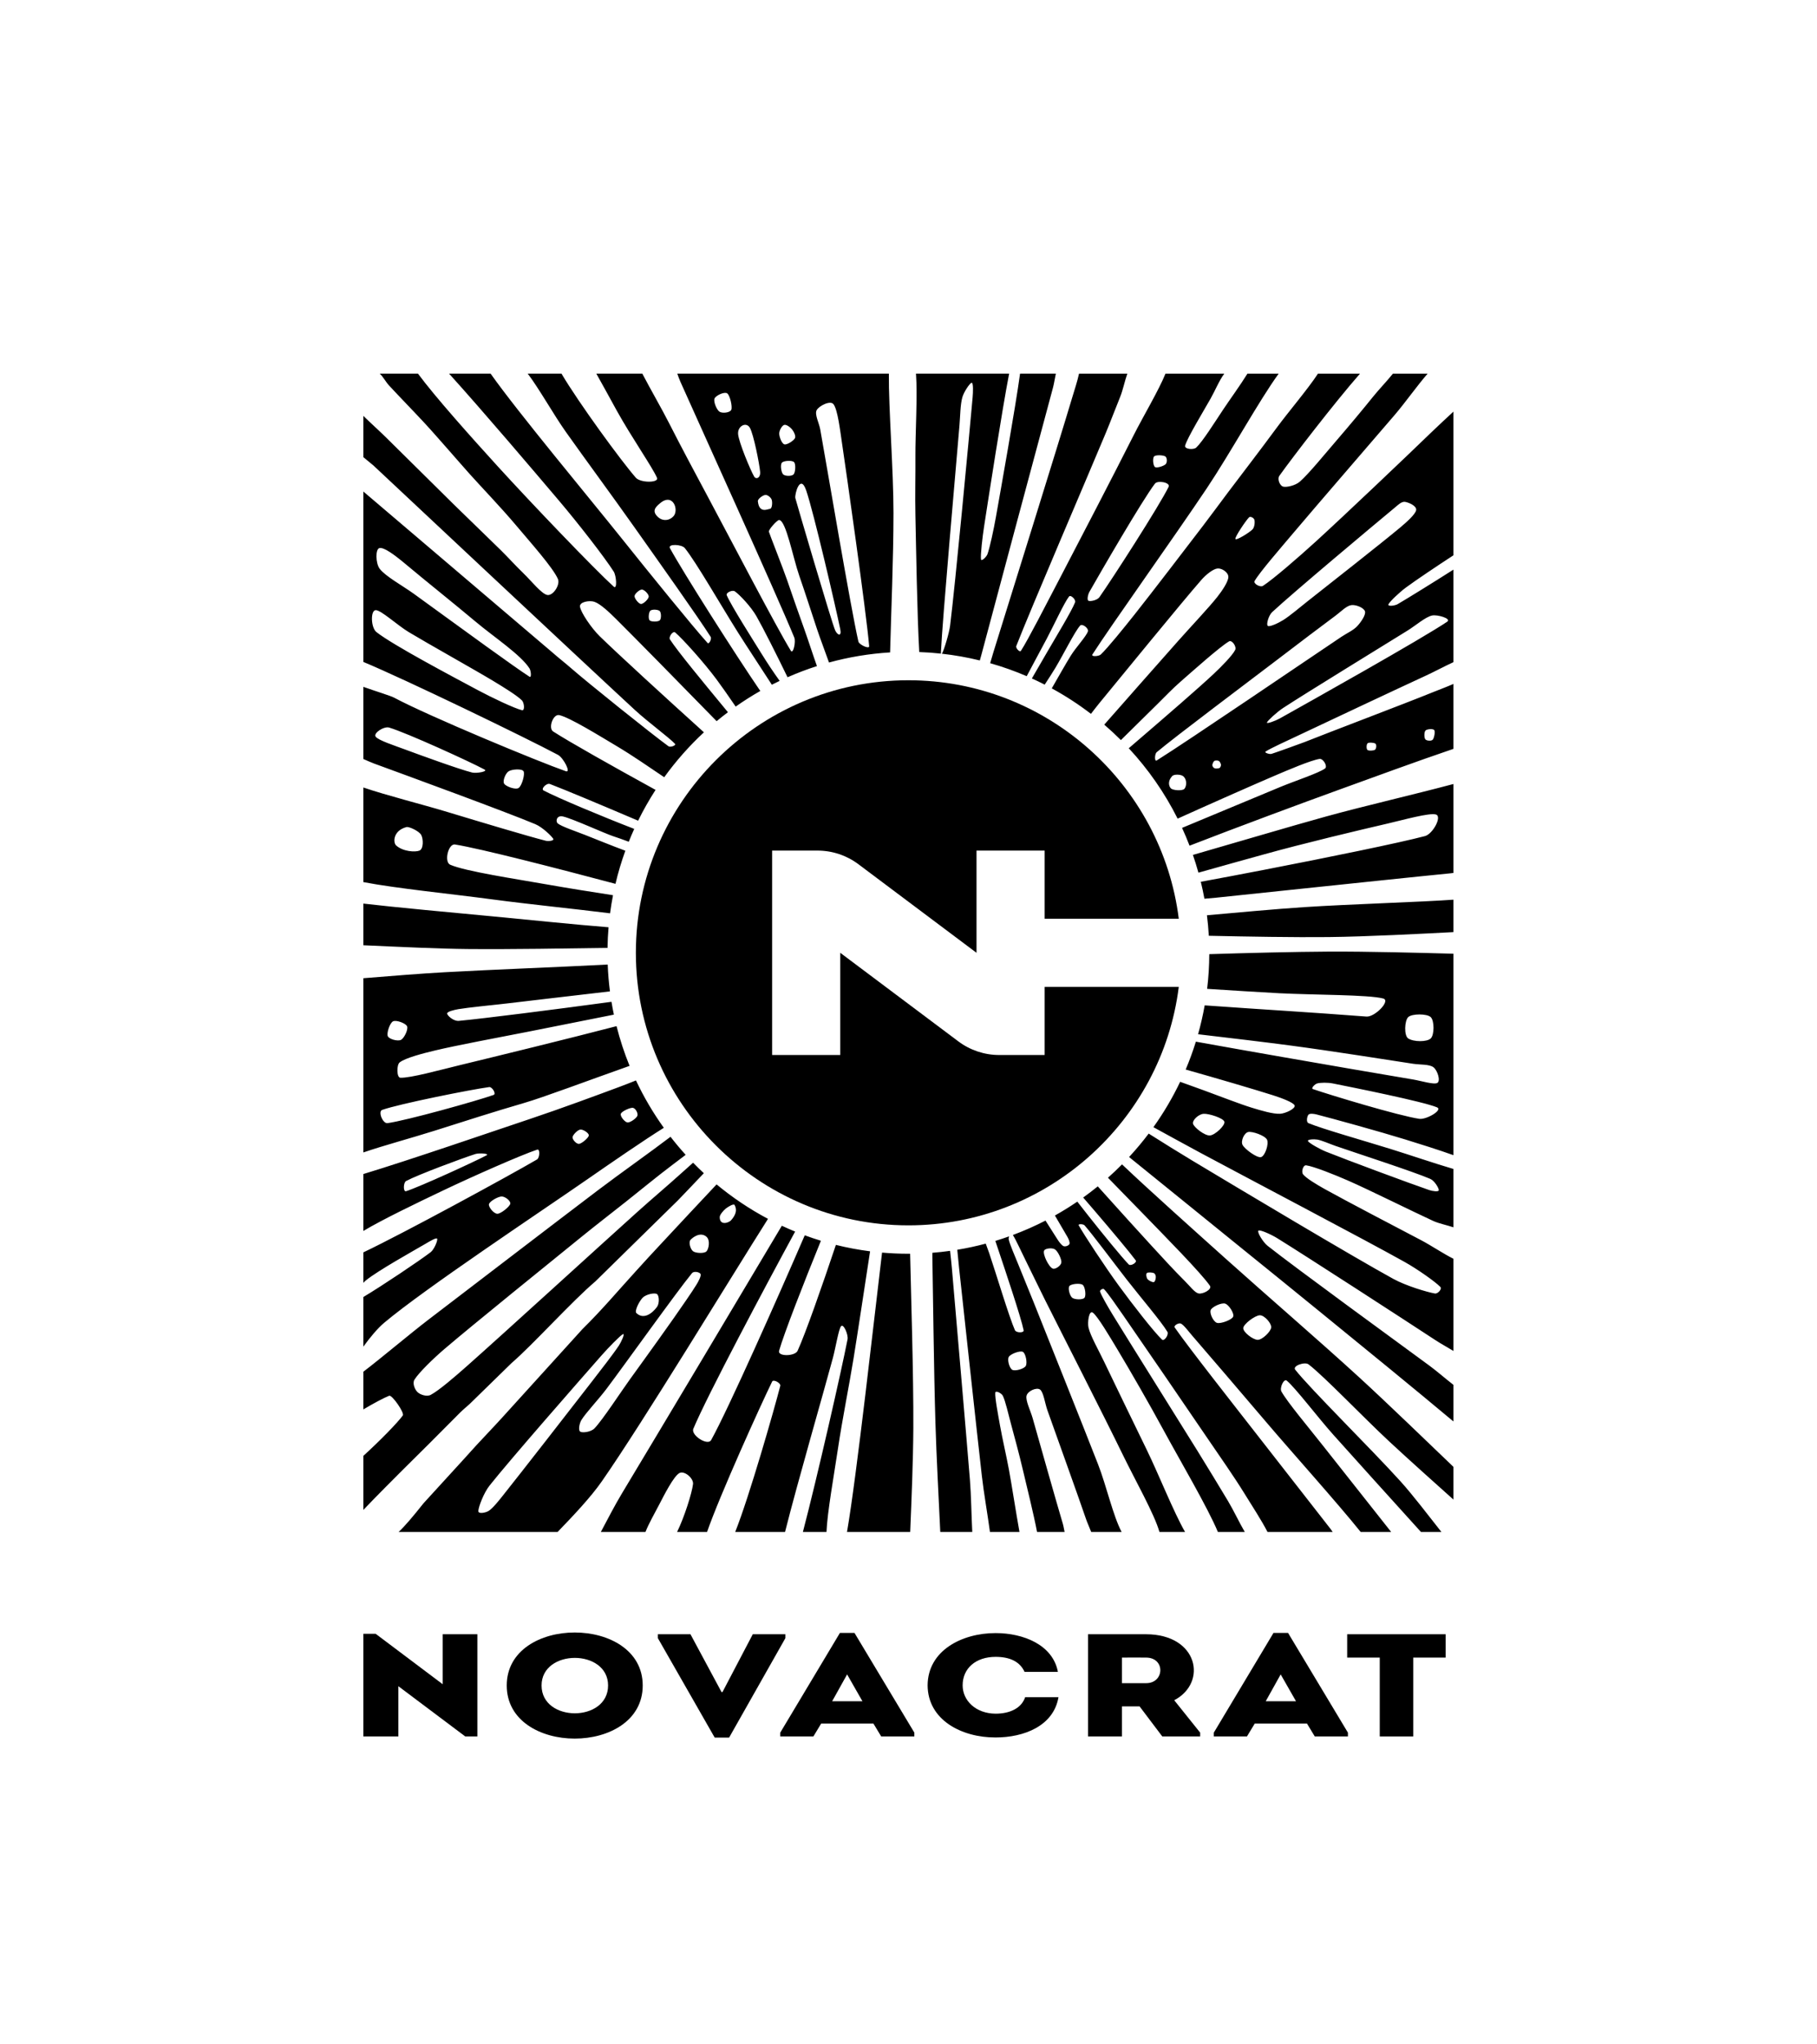
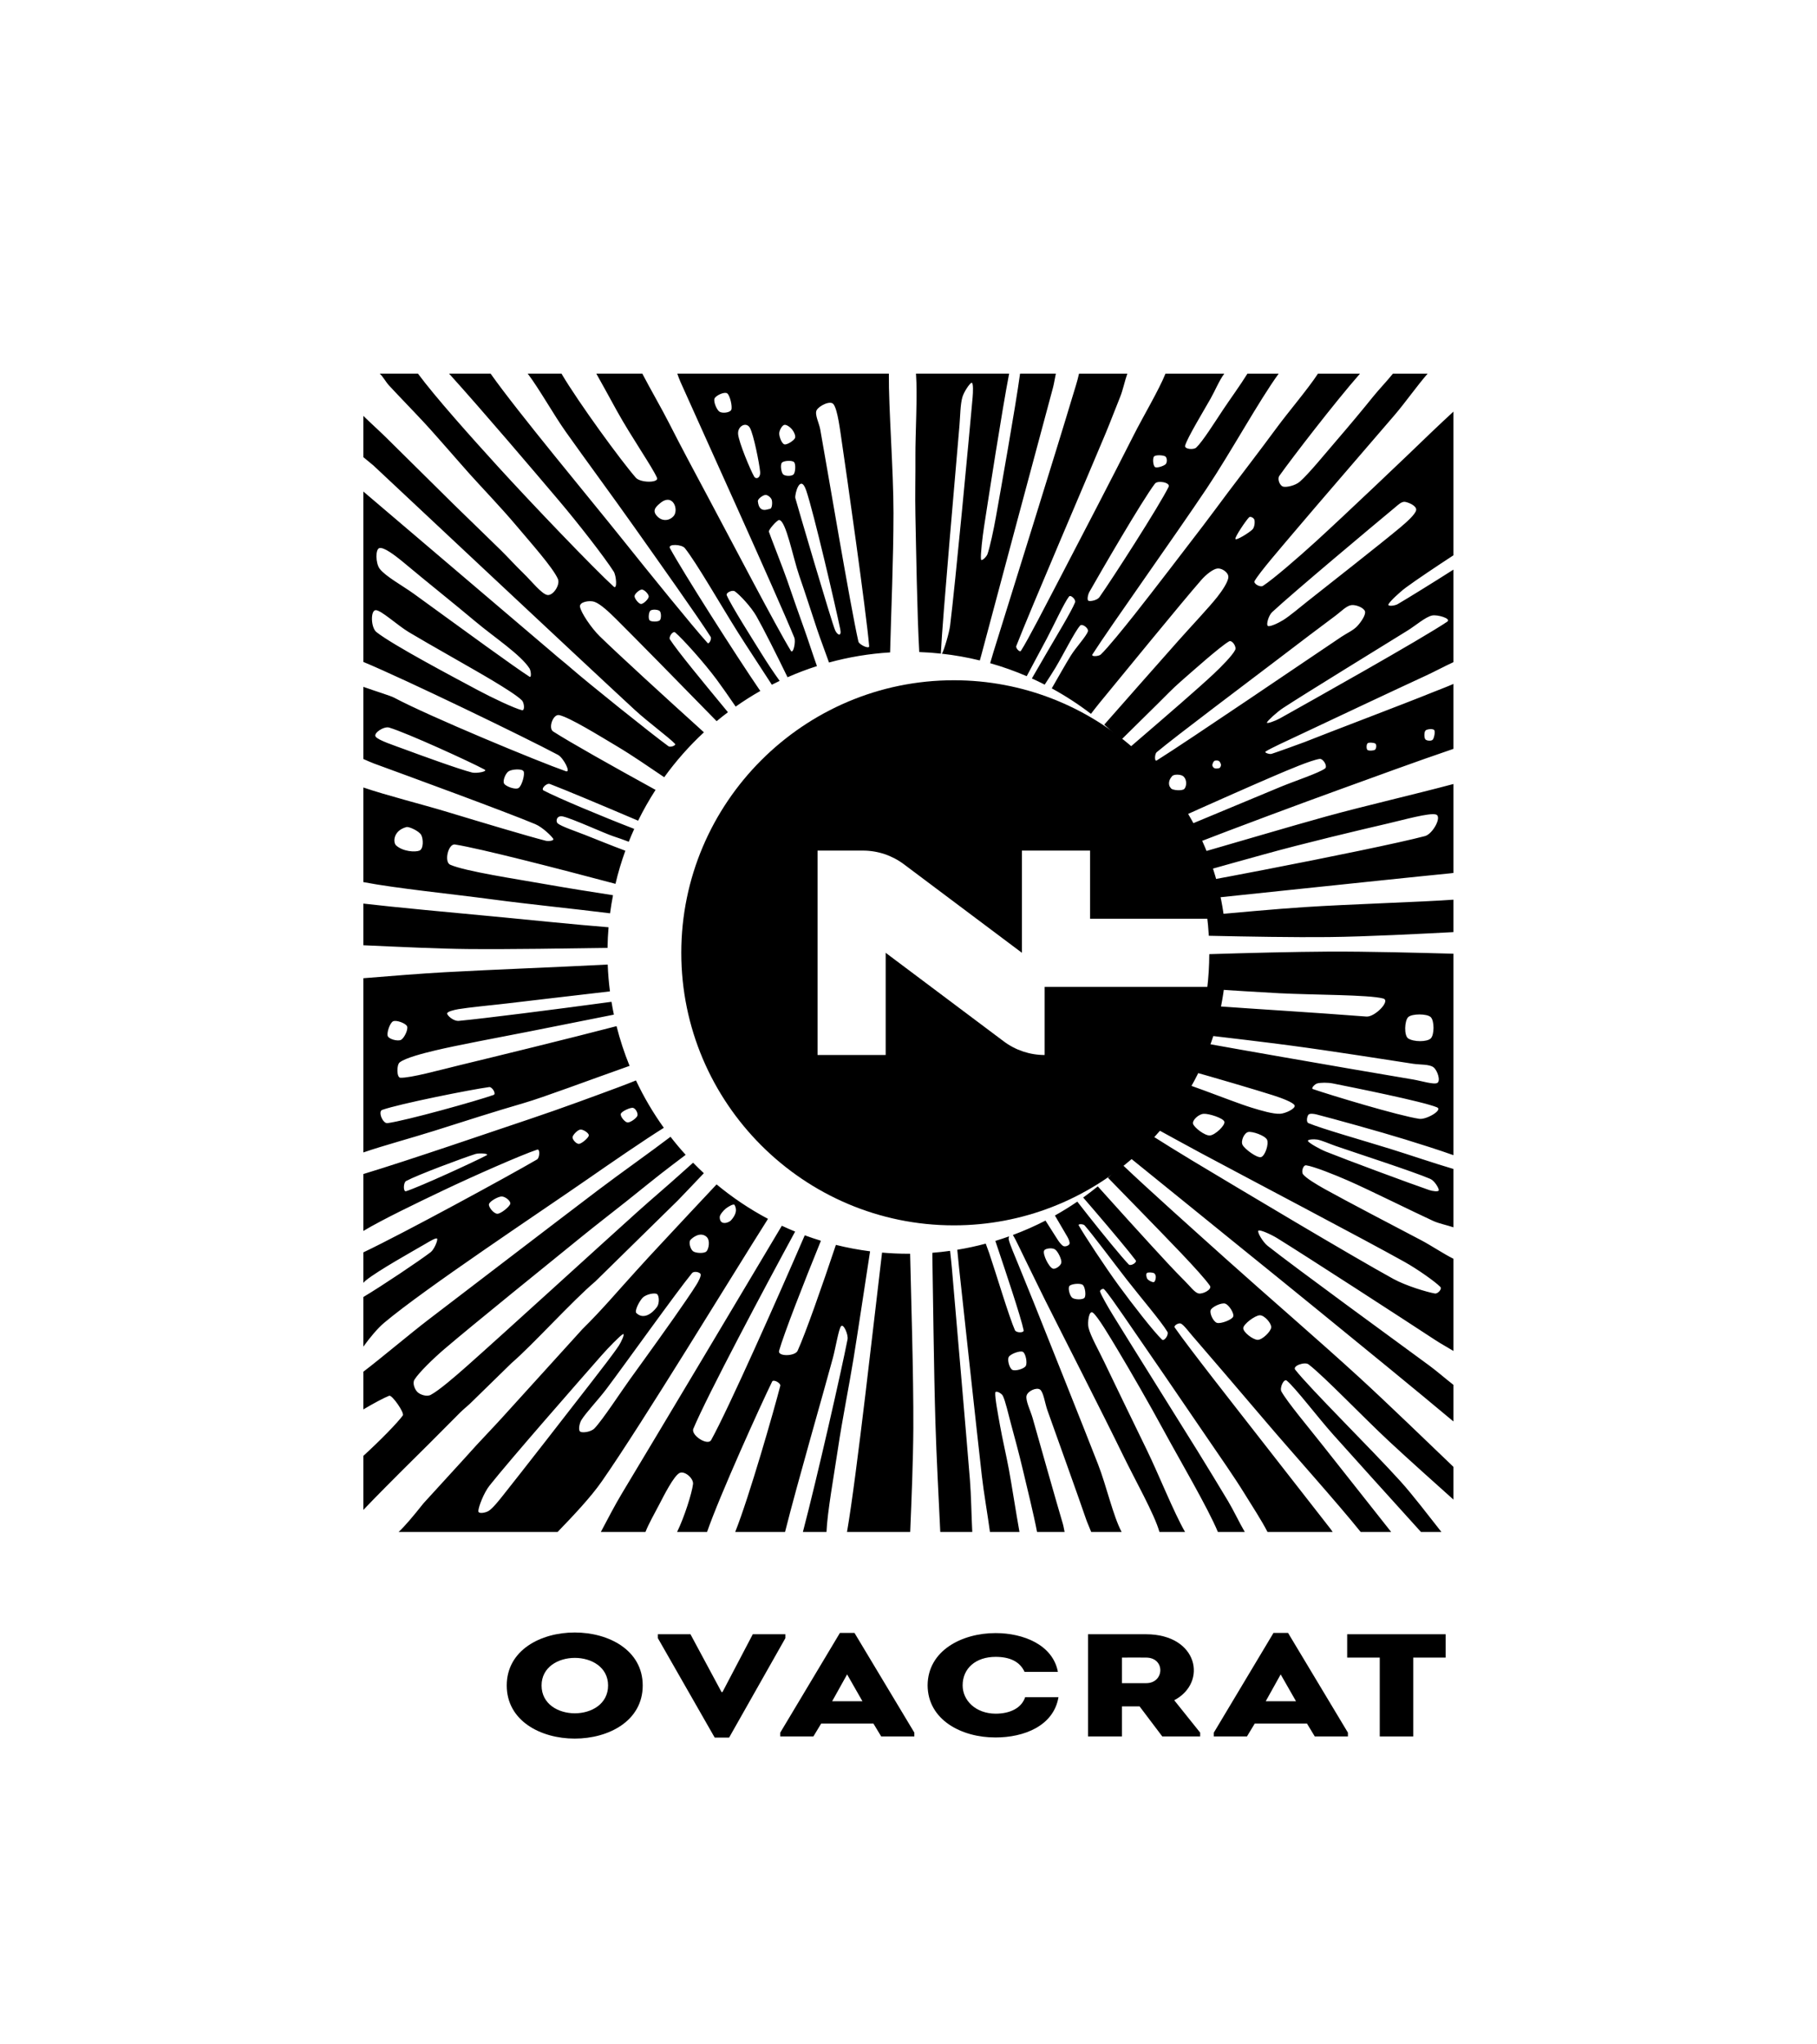
<svg xmlns="http://www.w3.org/2000/svg" width="100%" height="100%" viewBox="0 0 945 1063" version="1.1" xml:space="preserve" style="fill-rule:evenodd;clip-rule:evenodd;stroke-linejoin:round;stroke-miterlimit:2;">
  <rect id="Artboard3" x="0" y="0" width="944.882" height="1062.99" style="fill:none;" />
-   <path id="NC" d="M613.068,513.201l-69.761,0l0,35.433l-23.622,0c-7.667,0 -15.126,-2.486 -21.26,-7.086c-19.294,-14.471 -61.417,-46.063 -61.417,-46.063l-0,53.149l-35.433,0l-0,-106.299l23.622,0c7.667,0 15.126,2.487 21.26,7.087c19.294,14.471 61.417,46.063 61.417,46.063l0,-53.15l35.433,0l0,35.433l69.761,0c-8.758,-69.757 -68.552,-124.015 -140.627,-124.015c-78.071,-0 -141.732,63.661 -141.732,141.732c-0,78.071 63.661,141.732 141.732,141.732c72.075,0 131.869,-54.258 140.627,-124.016Z" />
+   <path id="NC" d="M613.068,513.201l-69.761,0l0,35.433c-7.667,0 -15.126,-2.486 -21.26,-7.086c-19.294,-14.471 -61.417,-46.063 -61.417,-46.063l-0,53.149l-35.433,0l-0,-106.299l23.622,0c7.667,0 15.126,2.487 21.26,7.087c19.294,14.471 61.417,46.063 61.417,46.063l0,-53.15l35.433,0l0,35.433l69.761,0c-8.758,-69.757 -68.552,-124.015 -140.627,-124.015c-78.071,-0 -141.732,63.661 -141.732,141.732c-0,78.071 63.661,141.732 141.732,141.732c72.075,0 131.869,-54.258 140.627,-124.016Z" />
  <g>
-     <path d="M241.968,902.997l6.3,-0l0,-53.145l-18.015,0l0,26.004l-34.878,-26.231l-6.399,-0l0,53.372l18.213,-0l-0,-26.117l34.779,26.117Z" style="fill-rule:nonzero;" />
    <path d="M334.27,876.501c-0,-36.752 -70.72,-36.752 -70.72,-0c0,36.827 70.72,36.827 70.72,-0Zm-52.606,-0c0,-19.136 34.59,-19.136 34.59,-0c0,19.287 -34.59,19.287 -34.59,-0Z" style="fill-rule:nonzero;" />
    <path d="M359.101,849.852l-16.944,0l-0,2.051l29.554,51.701l7.487,0l29.258,-51.701l-0,-2.051l-16.944,0l-15.762,30.065l-0.493,0l-16.156,-30.065Z" style="fill-rule:nonzero;" />
    <path d="M458.303,902.997l17.24,-0l-0,-1.975l-31.13,-51.853l-7.586,0l-31.031,51.853l-0,1.975l17.24,-0l4.039,-6.682l27.189,-0l4.039,6.682Zm-9.753,-18.291l-15.762,0l7.783,-13.972l7.979,13.972Z" style="fill-rule:nonzero;" />
    <path d="M482.445,876.425c0.098,18.074 17.818,27.179 35.353,27.103c14.679,0 30.145,-5.918 32.706,-20.951l-17.338,0c-1.872,5.697 -7.881,8.584 -15.368,8.584c-10.442,-0.076 -17.141,-6.913 -17.141,-14.736c0,-8.812 6.797,-14.812 17.141,-14.812c7.389,-0 12.61,2.43 15.073,7.823l17.338,0c-2.66,-14.197 -18.126,-20.191 -32.411,-20.191c-17.535,0 -35.255,9.105 -35.353,27.18Z" style="fill-rule:nonzero;" />
    <path d="M610.695,884.168c17.437,-9.106 12.511,-34.24 -14.579,-34.316l-30.231,0l-0,53.145l17.621,-0l-0,-15.643l9.162,0l11.821,15.643l19.703,-0l-0,-1.975l-13.497,-16.854Zm-14.579,-8.878l-12.61,0l-0,-13.298c4.137,0 8.472,-0.075 12.61,0c10.048,0.076 9.555,13.298 -0,13.298Z" style="fill-rule:nonzero;" />
    <path d="M683.798,902.997l17.239,-0l0,-1.975l-31.13,-51.853l-7.585,0l-31.031,51.853l-0,1.975l17.239,-0l4.039,-6.682l27.19,-0l4.039,6.682Zm-9.753,-18.291l-15.762,0l7.782,-13.972l7.98,13.972Z" style="fill-rule:nonzero;" />
    <path d="M717.594,861.992l-0,41.005l17.424,-0l-0,-41.005l16.846,0l-0,-12.14l-51.215,0l0,12.14l16.945,0Z" style="fill-rule:nonzero;" />
  </g>
  <path id="Rays" d="M372.688,615.921l-14.346,15.298c-9.179,9.952 -18.706,19.903 -27.768,29.975c-9.295,10.191 -17.195,19.663 -27.652,29.974l-40.897,45.081c-4.647,5.156 -9.527,10.191 -14.174,15.227c-2.44,2.638 -4.067,4.556 -6.507,7.194l-21.029,23.02c-5.78,7.259 -9.765,11.954 -12.996,14.976l82.683,-0c8.387,-8.686 17.261,-18.086 22.99,-26.308c21.486,-30.837 67.104,-106.058 86.433,-136.517c-9.535,-5.059 -18.491,-11.076 -26.737,-17.92Zm33.933,21.504c-17.776,29.907 -64.798,108.678 -83.196,139.246c-3.597,5.977 -7.261,13.09 -10.942,19.995l23.215,-0c1.675,-4.308 4.931,-9.974 6.959,-13.897c3.021,-5.844 7.61,-14.827 10.573,-16.666c2.59,-1.607 7.55,2.607 7.203,5.636c-0.531,4.637 -4.526,17.27 -8.289,24.927l15.588,-0c6.568,-18.974 27.876,-66.008 33.86,-78.23c0.658,-1.345 4.584,0.807 4.217,2.239c-3.216,12.549 -16.152,57.729 -23.441,75.991l25.922,-0c6.526,-25.945 20.463,-73.988 24.879,-90.491c1.466,-5.478 2.96,-14.867 4.231,-16.476c1.271,-1.609 3.88,4.337 3.395,6.821c-3.278,16.781 -15.806,71.86 -23.222,100.146l12.276,-0c0.38,-9.96 3.957,-29.93 6.013,-43.663c2.331,-15.571 5.52,-31.041 8.06,-46.588c2.115,-12.944 5.501,-35.643 8.597,-55.7c-6.039,-0.773 -11.974,-1.892 -17.783,-3.338c-7.14,21.368 -15.878,46.254 -19.913,55.068c-1.336,2.919 -10.511,3.087 -9.631,-0c2.596,-9.103 12.806,-35.252 21.756,-57.223c-2.837,-0.866 -5.638,-1.81 -8.404,-2.829c-13.421,31.069 -39.775,90.487 -48.679,106.478c-1.775,3.188 -10.667,-2.509 -9.264,-5.876c7.127,-17.098 37.589,-74.336 52.94,-102.546c-2.333,-0.953 -4.641,-1.962 -6.92,-3.024Zm52.13,13.96l-0.24,2.007c-3.509,29.094 -13.012,114.709 -17.994,143.274l32.864,-0c0.715,-16.993 1.548,-37.765 1.633,-54.093c0.141,-27.46 -1.242,-70.512 -1.67,-90.595c-0.3,0.002 -0.601,0.003 -0.903,0.003c-4.612,-0 -9.178,-0.201 -13.69,-0.596Zm35.374,-0.906c-3.044,0.425 -6.115,0.762 -9.211,1.008c-0.013,0.739 -0.016,1.456 -0.003,2.142c0.336,18.181 0.762,58.713 1.595,86.308c0.521,17.246 1.692,39.288 2.52,56.729l16.639,-0c-0.441,-8.436 -0.565,-18.973 -1.211,-27.013c-2.002,-24.919 -7.57,-88.77 -9.404,-110.281c-0.247,-2.904 -0.609,-5.92 -0.925,-8.893Zm30.706,-7.54c-2.358,0.842 -4.751,1.632 -7.167,2.364c0.583,1.726 1.14,3.406 1.644,4.909c3.363,10.04 11.651,34.629 13.078,41.555c0.304,1.476 -3.905,1.376 -4.52,0c-2.982,-6.674 -10.039,-30.205 -13.373,-40.045c-0.52,-1.536 -1.154,-3.243 -1.822,-4.996c-4.851,1.294 -9.786,2.359 -14.801,3.184c0.322,3.152 0.592,6.313 0.934,9.462c2.159,19.874 9.021,83.264 11.85,108.183c0.988,8.707 3.006,20.132 4.211,29.111l15.353,-0c-1.884,-10.471 -4.072,-24.83 -5.5,-32.481c-1.417,-7.588 -3.407,-16.045 -4.588,-22.699c-1.014,-5.713 -2.735,-14.612 -2.5,-17.227c0.126,-1.394 3.277,0.291 3.909,1.541c1.356,2.677 2.906,9.659 4.224,14.526c1.733,6.397 4.299,15.861 6.176,23.859c1.971,8.397 5.689,23.327 7.419,32.481l14.326,-0c-0.313,-1.474 -0.545,-3.018 -0.936,-4.326c-3.199,-10.703 -12.535,-43.756 -15.677,-54.846c-1.1,-3.886 -3.81,-9.211 -3.172,-11.694c0.638,-2.483 5.193,-4.465 7,-3.204c1.806,1.26 2.563,7.178 3.838,10.769c4.005,11.271 16.302,45.468 20.188,56.859c0.641,1.878 1.786,4.275 2.589,6.442l15.831,-0c-4.394,-8.182 -7.943,-24.112 -12.238,-35.123c-7.958,-20.403 -26.532,-66.836 -33.433,-84.127c-2.617,-6.556 -5.793,-14.13 -7.971,-19.619c-1.753,-4.416 -4.535,-10.61 -5.098,-13.311c-0.082,-0.393 0.023,-0.986 0.226,-1.547Zm58.724,-37.423c-2.367,2.39 -4.808,4.703 -7.322,6.936c6.948,7.093 13.329,13.641 18.008,18.471c11.935,12.317 30.131,30.721 35.005,37.675c1.337,1.909 -3.605,4.439 -5.761,4.052c-2.157,-0.386 -4.284,-3.505 -7.179,-6.371c-5.443,-5.39 -12.152,-12.74 -17.26,-18.301c-6.402,-6.97 -17.143,-18.822 -28.104,-31.029c-2.473,2.011 -5.005,3.945 -7.595,5.801c1.893,2.184 3.875,4.484 5.874,6.816c8.948,10.438 18.249,21.535 21.436,25.835c0.861,1.16 -2.633,3.175 -3.625,2.143c-3.783,-3.936 -13.335,-15.648 -21.115,-25.485c-2.04,-2.58 -3.959,-5.03 -5.619,-7.178c-3.769,2.57 -7.657,4.98 -11.652,7.221c2.838,4.791 5.256,8.907 6.553,11.195c0.618,1.09 1.35,2.842 1.004,3.629c-0.346,0.787 -2.073,1.509 -3.08,1.092c-1.064,-0.44 -2.414,-2.327 -3.303,-3.733c-1.282,-2.027 -3.491,-5.477 -6.075,-9.549c-5.482,2.823 -11.144,5.327 -16.968,7.494c1.59,2.471 4.432,8.78 6.482,12.886c2.821,5.651 6.608,13.614 9.992,20.382c8.462,16.925 30.73,60.468 40.78,81.17c6.084,12.533 16.49,30.934 18.977,39.998l13.323,-0c-6.045,-10.579 -13.56,-29.628 -19.874,-42.624c-7.438,-15.308 -17.187,-35.346 -22.245,-45.959c-2.793,-5.86 -7.14,-13.478 -8.104,-17.716c-0.596,-2.62 0.209,-9.318 2.32,-7.713c2.52,1.918 8.836,12.612 12.803,19.215c6.168,10.265 16.455,28.064 24.203,42.374c7.848,14.497 22.783,39.887 27.974,52.423l13.991,-0c-2.811,-4.772 -5.832,-11.263 -8.705,-16.055c-4.744,-7.913 -10.547,-17.464 -15.917,-26.138c-9.992,-16.14 -35.594,-56.9 -44.037,-70.703c-2.402,-3.927 -5.866,-9.895 -6.621,-12.119c-0.26,-0.766 1.528,-1.804 2.093,-1.225c2.005,2.054 6.746,8.949 9.939,13.551c9.024,13.01 33.723,49.097 44.208,64.504c6.304,9.263 13.241,19.101 18.7,27.934c3.725,6.024 9.247,14.514 12.154,20.251l33.895,-0c-0.348,-0.537 -0.704,-1.061 -1.085,-1.548c-6.78,-8.64 -22.806,-29.176 -37.663,-48.252c-10.605,-13.615 -36.685,-46.739 -43.383,-56.499c-0.717,-1.045 2.049,-2.598 3.196,-2.06c1.521,0.713 4.037,4.151 5.932,6.338c7.456,8.61 25.928,30.165 38.805,45.321c12.659,14.899 36.636,41.583 48.764,56.7l15.855,-0c-13.971,-17.635 -28.007,-35.385 -35.539,-44.963c-7.287,-9.269 -18.423,-22.474 -21.545,-28.092c-1.017,-1.829 1.246,-6.919 2.812,-5.615c4.489,3.737 15.925,18.851 24.119,28.041c9.598,10.764 28.54,31.707 45.654,50.629l10.632,-0c-6.962,-8.808 -14.862,-19.228 -21.365,-26.422c-15.207,-16.822 -46.725,-47.855 -54.682,-57.977c-1.539,-1.958 4.961,-4.27 6.939,-2.759c8.197,6.266 28.196,27.294 42.246,40.349c9.896,9.195 23.56,21.425 33.106,29.962l-0,-17.022c-10.612,-10.141 -34.427,-33.198 -49.18,-46.698c-20.522,-18.78 -48.414,-42.835 -68.837,-61.165c-18.004,-16.159 -39.968,-35.787 -53.701,-48.819l-0.633,-0.599Zm-334.775,180.229c-0.068,1.758 3.806,0.924 5.313,-0c2.078,-1.274 4.98,-4.919 7.158,-7.645c8.919,-11.167 36.242,-46.278 46.356,-59.356c4.872,-6.299 11.619,-14.966 14.33,-19.113c1.111,-1.7 3.427,-6.613 1.936,-5.769c-1.491,0.845 -7.5,6.995 -10.881,10.836c-11.544,13.112 -47.681,54.334 -58.383,67.841c-2.992,3.777 -5.743,11.005 -5.829,13.206Zm99.949,-194.589c-9.799,7.497 -26.34,19.156 -37.79,27.834c-22.017,16.686 -66.032,50.397 -87.952,67.142c-9.764,7.46 -24.331,19.81 -34.011,27.199l0,19.597c5.711,-3.372 10.672,-6.013 13.451,-7.104c1.444,-0.567 8.079,8.908 7.068,10.271c-3.017,4.068 -11.581,12.821 -20.519,21.004l0,28.096c7.093,-7.462 17.078,-17.4 19.953,-20.291c9.759,-9.591 18.938,-18.823 28.349,-28.295c2.556,-2.638 4.299,-4.197 7.087,-6.595l21.727,-21.221c11.269,-9.712 31.021,-31.773 43.569,-42.444l42.872,-42.084c2.886,-2.945 7.755,-8.116 13.524,-14.167c-1.91,-1.775 -3.774,-3.594 -5.592,-5.459c-2.609,2.322 -4.884,4.354 -6.609,5.911c-7.36,6.644 -14.958,13.016 -22.331,19.647c-18.552,16.687 -71.061,64.609 -88.985,80.472c-5.913,5.234 -14.326,12.492 -18.555,14.708c-2.061,1.079 -5.415,-0.095 -6.821,-1.413c-1.405,-1.319 -2.79,-4.61 -1.612,-6.499c2.335,-3.746 9.966,-11.137 15.621,-15.972c14.442,-12.349 55.3,-45.354 71.029,-58.119c7.706,-6.254 15.566,-12.311 23.346,-18.471c7.876,-6.235 15.796,-12.818 23.91,-18.941c1.882,-1.421 4.34,-3.286 7.152,-5.42c-2.746,-3.024 -5.375,-6.155 -7.881,-9.386Zm-46.955,153.349c1.142,0.717 5.557,0.24 7.458,-1.759c4.288,-4.509 13.963,-19.327 18.271,-25.293c2.527,-3.499 5.063,-6.99 7.577,-10.502c3.811,-5.322 10.753,-14.928 15.288,-21.428c4.043,-5.795 9.59,-13.745 11.922,-17.575c0.983,-1.614 2.472,-4.429 2.07,-5.404c-0.401,-0.975 -3.425,-1.735 -4.479,-0.448c-8.156,9.952 -34.876,47.436 -44.46,60.161c-4.189,5.561 -10.766,12.478 -13.04,16.186c-1.027,1.674 -1.749,5.345 -0.607,6.062Zm327.161,-248.316c-0.027,6.103 -0.406,12.126 -1.118,18.046c14.071,0.878 27.956,1.786 37.5,2.276c18.018,0.924 46.495,0.716 54.056,2.738c4.12,1.102 -4.355,9.731 -8.689,9.395c-28.524,-2.213 -57.731,-3.916 -79.159,-5.482c-1.599,-0.117 -3.268,-0.23 -4.985,-0.342c-0.903,5.093 -2.054,10.102 -3.44,15.017c16.421,1.918 35.038,4.141 48.065,5.867c21.309,2.822 51.385,7.603 63.784,9.491c3.547,0.54 8.504,0.178 10.606,1.835c2.103,1.657 3.774,7.049 2.006,8.106c-1.768,1.057 -8.425,-1.063 -12.612,-1.763c-13.362,-2.232 -46.48,-7.926 -67.562,-11.628c-14.117,-2.48 -31.896,-5.578 -45.431,-8.046c-1.533,4.94 -3.306,9.777 -5.303,14.497c15.691,4.405 36.808,10.625 45.653,13.454c3.868,1.237 10.433,3.628 11.011,5.218c0.578,1.59 -4.65,4.165 -7.544,4.321c-3.698,0.2 -9.874,-1.659 -14.647,-3.122c-6.585,-2.019 -16.581,-5.979 -24.864,-8.992c-4.035,-1.468 -8.285,-2.987 -12.479,-4.504c-3.954,8.288 -8.619,16.18 -13.913,23.592c7.885,4.314 17.296,9.502 24.518,13.376c24.076,12.916 85.274,45.05 106.062,56.669c6.668,3.727 16.027,10.304 18.663,13.044c1.029,1.07 -1.33,3.658 -2.845,3.398c-4.079,-0.7 -14.984,-3.959 -21.628,-7.597c-21.015,-11.51 -80.49,-47.069 -104.463,-61.459c-6.663,-3.999 -15.225,-9.321 -22.76,-14.091c-3.194,4.233 -6.598,8.3 -10.197,12.186l0.118,0.095c19.071,15.37 42.166,34.209 57.73,46.774c25.719,20.762 57.589,46.76 76.914,62.586c10.655,8.726 25.027,20.582 33.924,28.047l-0,-19.027c-4.091,-3.188 -8.774,-7.257 -12.414,-9.932c-17.486,-12.854 -69.406,-50.666 -84.238,-62.376c-2.41,-1.902 -5.592,-7.223 -4.759,-7.884c0.834,-0.662 6.779,2.071 9.76,3.915c15.375,9.512 65.915,42.278 82.49,53.156c2.779,1.823 6.117,3.608 9.161,5.484l-0,-47.939c-4.972,-2.453 -11.74,-6.999 -16.738,-9.615c-12.067,-6.318 -39.967,-20.922 -50.21,-26.637c-3.961,-2.21 -9.647,-5.599 -11.251,-7.654c-1.015,-1.301 -0.008,-4.902 1.627,-4.676c3.892,0.54 14.665,4.823 21.726,7.914c11.007,4.817 34.304,16.415 44.315,20.991c3.093,1.414 7.179,2.178 10.531,3.329l-0,-30.348c-9.282,-2.704 -22.956,-7.378 -32.978,-10.483c-13.884,-4.302 -35.34,-10.384 -42.408,-13.342c-1.354,-0.566 -0.697,-3.649 0,-4.403c0.698,-0.754 2.832,-0.466 4.183,-0.12c8.384,2.146 32.816,8.88 46.119,12.996c7.588,2.348 17.619,5.491 25.084,8.181l-0,-104.759c-17.388,-0.475 -44.819,-1.216 -64.955,-1.107c-17.608,0.096 -42.139,0.711 -62.016,1.334Zm-96.952,206.818c-1.472,-0.783 -6.411,1.065 -7.325,2.623c-0.915,1.558 0.367,5.943 1.84,6.726c1.473,0.784 6.082,-0.466 6.996,-2.024c0.914,-1.558 -0.038,-6.541 -1.511,-7.325Zm-201.222,-141.149c-2.839,1.143 -5.686,2.262 -8.552,3.33c-11.425,4.255 -30.71,11.393 -46.242,16.585c-19.701,6.586 -62.513,21.342 -86.991,28.761l0,29.597c10.05,-6.019 28.189,-14.713 41.3,-20.966c15.872,-7.571 40.972,-18.626 49.141,-21.327c1.543,-0.51 1.289,4.298 -0.127,5.124c-14.563,8.502 -69.089,38.223 -90.314,48.307l0,15.854c0.482,-0.524 0.935,-0.967 1.332,-1.291c6.22,-5.07 24.761,-15.377 30.933,-18.99c1.941,-1.136 5.652,-3.417 6.102,-2.689c0.449,0.728 -1.454,5.57 -3.406,7.058c-5.899,4.498 -25.047,17.354 -34.961,23.273l0,25.807c3.548,-4.903 7.465,-9.573 10.774,-12.36c21.024,-17.709 80.726,-57.318 105.809,-74.719c12.309,-8.538 29.562,-20.42 39.692,-26.717c-5.546,-7.723 -10.405,-15.964 -14.49,-24.637Zm273.571,134.76c1.194,1.136 3.66,-2.597 2.835,-4.003c-3.039,-5.181 -14.046,-18.059 -21.07,-27.087c-7.184,-9.233 -17.854,-23.592 -22.033,-28.311c-0.656,-0.741 -3.525,-0.854 -3.04,0c2.956,5.21 13.562,21.357 20.78,31.257c7.067,9.693 18.301,24.121 22.528,28.144Zm49.847,0.137c2.422,-0.054 6.788,-4.34 6.958,-6.469c0.171,-2.13 -3.513,-6.362 -5.935,-6.308c-2.421,0.054 -8.424,4.502 -8.595,6.631c-0.171,2.13 5.15,6.2 7.572,6.146Zm-21.225,-8.822c1.945,0.577 7.689,-1.552 8.392,-3.222c0.702,-1.67 -2.233,-6.221 -4.178,-6.798c-1.945,-0.576 -6.789,1.67 -7.491,3.34c-0.702,1.67 1.333,6.104 3.277,6.68Zm-301.978,-5.094c3.679,3.474 8.042,0.405 10.709,-3.18c1.332,-1.791 1.211,-5.867 -0,-6.696c-1.212,-0.829 -5.486,0.075 -7.271,1.721c-1.785,1.646 -4.583,7.074 -3.438,8.155Zm226.686,-7.953c1.307,1.021 5.468,1.119 6.374,0c0.906,-1.119 0.368,-5.695 -0.939,-6.716c-1.307,-1.021 -5.997,-0.531 -6.903,0.589c-0.906,1.119 0.161,5.106 1.468,6.127Zm42.411,-8.159c0.719,-0.182 1.046,-1.87 1.046,-2.651c-0,-0.764 -0.346,-1.733 -1.046,-2.039c-0.777,-0.339 -3.071,-0.522 -3.616,0c-0.545,0.523 -0.256,2.352 0.347,3.134c0.602,0.781 2.55,1.739 3.269,1.556Zm-55.914,-11.341c0.776,1.61 2.353,4.217 3.661,4.4c1.308,0.184 4.028,-1.632 4.187,-3.299c0.159,-1.666 -1.757,-5.642 -3.231,-6.702c-1.474,-1.06 -4.843,-0.592 -5.613,0.341c-0.769,0.934 0.219,3.65 0.996,5.26Zm-176.695,-4.671c1.148,-1.269 2.058,-5.817 -0.088,-7.614c-3.183,-2.665 -7.096,0.388 -8.244,1.657c-1.148,1.269 -0.034,4.964 1.354,5.957c1.389,0.993 5.83,1.269 6.978,0Zm12.708,-16.088c3.885,-4.32 2.367,-6.94 1.912,-7.959c-0.418,-0.939 -3.405,0.851 -4.639,1.845c-1.295,1.041 -3.124,3.252 -3.127,4.405c-0.014,4.661 4.742,2.945 5.854,1.709Zm-125.863,-8.433c-0.365,1.499 2.543,5.026 4.387,5c1.845,-0.027 6.315,-3.662 6.681,-5.161c0.365,-1.498 -2.644,-3.857 -4.489,-3.83c-1.845,0.027 -6.213,2.493 -6.579,3.991Zm426.014,-32.692c0.748,1.044 5.932,4.035 9.256,5.374c10.506,4.229 43.993,16.659 53.78,20.005c1.553,0.531 4.865,1.048 4.944,0.073c0.079,-0.974 -2.157,-4.926 -4.472,-5.919c-8.951,-3.839 -39.443,-13.713 -49.233,-17.116c-3.168,-1.102 -7.125,-2.902 -9.505,-3.305c-1.595,-0.27 -5.518,-0.155 -4.77,0.888Zm-469.11,25.962c6.974,-2.228 35.833,-15.445 41.843,-18.67c1.731,-0.929 -3.927,-1.271 -5.784,-0.678c-6.974,2.228 -30.049,10.82 -36.059,14.045c-1.487,0.798 -1.595,5.813 0,5.303Zm447.744,-26.807c-1.099,-2.178 -7.649,-4.425 -9.77,-3.973c-2.121,0.451 -3.975,4.665 -2.958,6.682c1.099,2.179 7.43,6.839 9.551,6.387c2.121,-0.451 4.276,-6.917 3.177,-9.096Zm-342.894,-91.071c-25.114,1.336 -59.199,2.582 -84.874,4.011c-12.136,0.676 -26.917,1.855 -42.213,3.107l0,90.601c10.661,-3.653 25.788,-7.724 37.148,-11.328c15.498,-4.915 30.977,-9.898 46.59,-14.437c9.832,-2.859 33.237,-11.653 54.721,-19.257c-2.721,-6.672 -4.991,-13.567 -6.776,-20.652c-24.49,6.395 -64.422,16.145 -81.531,20.285c-10.269,2.485 -25.723,6.776 -30.933,6.537c-1.914,-0.088 -1.973,-6.684 -0.325,-7.974c3.02,-2.364 12.199,-4.72 18.445,-6.21c11.215,-2.676 32.551,-6.661 48.844,-9.843c10.849,-2.118 28.38,-5.687 44.117,-8.781c-0.464,-2.209 -0.881,-4.433 -1.25,-6.672c-29.719,4.029 -66.263,8.675 -79.353,9.908c-2.868,0.27 -6.082,-2.794 -6.124,-3.809c-0.041,-1.015 3.682,-1.911 5.876,-2.28c5.193,-0.875 16.847,-2.015 25.282,-2.968c11.085,-1.253 33.969,-4.056 53.522,-6.272c-0.592,-4.594 -0.984,-9.254 -1.166,-13.966Zm-9.827,88.872c0.112,-1.24 -2.983,-3.206 -4.392,-3.052c-1.408,0.154 -3.949,2.737 -4.06,3.977c-0.112,1.24 1.983,3.617 3.392,3.463c1.408,-0.154 4.949,-3.148 5.06,-4.388Zm314.262,-6.028c0.547,1.876 6.044,6.23 8.758,6.043c2.713,-0.187 8.071,-5.287 7.525,-7.163c-0.546,-1.876 -8.089,-4.282 -10.803,-4.096c-2.605,0.179 -6.026,3.34 -5.48,5.216Zm-421.706,-7.261c-2.332,0.827 0.287,7.228 2.74,6.898c9.659,-1.296 46.401,-11.553 55.216,-14.679c1.474,-0.522 -0.773,-4.284 -2.323,-4.076c-9.66,1.297 -46.817,8.731 -55.633,11.857Zm124.096,2.021c-0.465,1.268 2.008,4.342 3.444,4.517c1.435,0.175 4.704,-2.2 5.168,-3.468c0.465,-1.268 -0.945,-3.963 -2.381,-4.138c-1.435,-0.175 -5.766,1.821 -6.231,3.089Zm424.438,-3.363c-7.501,-3.067 -43.763,-10.334 -54.145,-12.401c-2.661,-0.53 -6.416,-0.487 -8.142,0c-1.176,0.332 -3.37,2.525 -2.214,2.925c8.858,3.067 44.614,13.898 55.364,15.477c3.605,0.53 12.51,-4.622 9.137,-6.001Zm-14.924,-46.9c-1.949,1.851 -2.258,9.651 0,11.109c2.867,1.852 9.743,1.852 11.692,0c1.949,-1.851 1.949,-9.258 0,-11.109c-1.949,-1.852 -9.743,-1.852 -11.692,-0Zm-528.002,2.207c-1.673,0.852 -3.403,6.098 -2.713,7.703c0.69,1.604 5.179,2.777 6.852,1.924c1.673,-0.852 3.875,-5.434 3.185,-7.038c-0.69,-1.605 -5.651,-3.441 -7.324,-2.589Zm-15.424,-61.241l0,21.674c20.233,0.908 39.925,1.833 54.149,1.963c22.737,0.208 52.484,-0.308 72.841,-0.605c0.058,-3.606 0.239,-7.181 0.539,-10.72c-17.161,-1.346 -41.992,-3.94 -60.258,-5.663c-20.957,-1.978 -50.598,-4.689 -67.271,-6.649Zm566.93,-2.033c-16.256,1.199 -53.906,2.331 -77.321,3.858c-15.745,1.026 -35.904,2.93 -50.863,4.248c0.441,3.52 0.765,7.077 0.967,10.666c19.917,0.437 44.599,0.863 62.262,0.669c20.152,-0.221 47.568,-1.679 64.955,-2.572l-0,-16.869Zm-293.62,-273.556l-110.022,-0c0.513,1.509 1.046,2.968 1.639,4.294c11.318,25.355 49.631,109.647 59.197,132.947c0.897,2.185 -0.564,8.865 -1.802,6.853c-7.369,-11.966 -31.835,-58.889 -42.408,-78.652c-7.095,-13.263 -14.206,-26.52 -21.029,-39.926c-3.811,-7.488 -9.46,-17.207 -13.801,-25.516l-23.913,-0c3.141,5.534 6.714,12.17 10.622,19.235c7.645,13.821 18.561,29.433 20.914,34.907c1.178,2.739 -8.597,2.71 -10.974,-0c-7.579,-8.64 -29.546,-38.69 -38.696,-54.142l-17.545,-0c6.219,8.247 13.311,21.107 19.856,30.345c10.151,14.328 23.934,32.992 35.694,49.635c12.548,17.758 33.266,46.903 39.594,56.915c0.632,1 -0.833,4.034 -1.627,3.156c-7.707,-8.526 -29.986,-36.012 -44.615,-54.313c-17.327,-21.677 -53.895,-65.478 -68.217,-85.738l-21.587,-0c18.177,20.115 44.676,51.343 57.068,65.957c10.066,11.87 23.779,29.49 28.534,36.958c1.406,2.206 1.938,9.607 0,7.849c-10.087,-9.157 -43.023,-43.557 -60.523,-62.789c-13.521,-14.86 -32.284,-35.824 -41.264,-47.975l-19.871,-0c1.859,1.753 3.053,4.224 4.797,6.126c4.066,4.436 13.496,14.148 18.589,19.663c4.067,4.405 8.075,9.032 11.967,13.429c3.81,4.303 7.551,8.668 11.386,12.949c5.925,6.614 16.517,17.644 24.166,26.737c7.574,9.003 19.016,21.781 21.727,27.816c1.367,3.044 -2.479,8.872 -5.461,8.392c-2.982,-0.479 -8.423,-7.413 -12.432,-11.27c-3.989,-3.839 -7.681,-7.977 -11.618,-11.87c-5.984,-5.915 -16.227,-15.707 -24.283,-23.619c-10.03,-9.852 -27.864,-27.617 -35.9,-35.49c-3.732,-3.656 -8.111,-7.559 -11.472,-10.9l0,21.477l5.198,4.29c-0,0 109.91,103.085 136.051,127.211c6.666,6.151 17.894,14.408 20.799,17.546c0.816,0.882 -2.399,1.985 -3.371,1.278c-8.966,-6.522 -42.059,-33.092 -50.424,-40.406c-3.137,-2.757 -6.855,-5.635 -10.108,-8.512l-98.145,-83.542l0,88.619c21.485,8.921 84.461,39.387 101.256,48.342c2.765,1.474 6.992,9.518 4.038,8.486c-14.218,-4.964 -70.988,-28.482 -89.346,-38.269c-1.793,-0.956 -9.044,-3.16 -15.948,-5.598l0,37.516c1.949,0.857 3.897,1.752 5.546,2.356c16.421,6.015 68.355,25.018 83.885,31.533c3.682,1.544 8.385,6.115 9.295,7.553c0.71,1.122 -2.547,1.405 -3.834,1.079c-9.179,-2.318 -34.208,-9.826 -51.237,-14.987c-13.064,-3.958 -31.535,-8.57 -43.655,-12.718l0,49.201c17.538,3.356 45.897,6.145 67.271,9.015c18.362,2.466 43.667,5.022 61.043,7.215c0.418,-3.165 0.931,-6.302 1.536,-9.406c-11.671,-1.796 -24.244,-3.819 -33.685,-5.489c-17.074,-3.02 -42.898,-6.877 -50.976,-10.358c-3.314,-1.428 -1.057,-11.103 2.505,-10.53c13.348,2.148 52.783,12.308 83.432,20.453c1.386,-5.875 3.104,-11.622 5.134,-17.221c-7.042,-2.59 -16.035,-6.285 -21.014,-8.234c-4.772,-1.869 -12.279,-4.39 -14.164,-5.981c-1.164,-0.982 -0.687,-4.417 2.851,-3.567c5.169,1.241 21.562,8.796 26.068,10.267c2.368,0.773 5.199,1.78 8.036,2.848c0.898,-2.251 1.848,-4.478 2.848,-6.678c-16.66,-6.429 -39.803,-16.121 -47.152,-19.983c-1.566,-0.823 1.593,-4.02 3.277,-3.377c7.594,2.898 26.533,10.825 45.895,19.087c2.717,-5.529 5.75,-10.874 9.076,-16.014c-22.671,-12.463 -44.648,-24.83 -53.255,-30.372c-2.705,-1.742 -0.042,-9.256 3.18,-8.512c5.517,1.274 20.262,10.393 29.926,16.155c8.472,5.051 16.497,10.68 24.649,16.146c6.102,-8.457 13.025,-16.283 20.651,-23.361c-20.685,-18.703 -44.37,-40.375 -54.182,-49.94c-4.408,-4.298 -9.812,-12.361 -10.273,-15.349c-0.404,-2.614 5.001,-3.428 7.505,-2.576c3.128,1.064 7.863,5.576 11.265,8.96c9.556,9.504 32.538,32.855 52.291,53.107c1.919,-1.592 3.881,-3.143 5.88,-4.648c-1.203,-1.465 -2.321,-2.825 -3.31,-4.023c-8.845,-10.721 -22.837,-27.603 -26.859,-33.847c-0.817,-1.268 1.581,-4.604 2.73,-3.616c4.049,3.479 15.097,15.763 21.565,24.491c2.531,3.417 6.115,8.53 9.898,14.065c4.131,-2.909 8.402,-5.619 12.804,-8.122c-12.78,-18.669 -40.55,-62.327 -46.997,-74.291c-1.238,-2.298 6.118,-2.028 7.754,0c5.905,7.323 18.731,29.726 27.679,43.935c4.993,7.927 12.027,18.47 17.574,27.111c1.346,-0.689 2.699,-1.358 4.063,-2.007c-3.279,-4.567 -6.395,-9.247 -9.353,-14.012c-4.716,-7.597 -15.835,-25.058 -18.158,-30.48c-0.601,-1.402 2.949,-2.949 4.22,-2.053c2.574,1.815 8.413,8.016 11.223,12.941c3.48,6.101 10.525,20.079 16.168,31.725c4.964,-2.189 10.068,-4.13 15.291,-5.803c-2.174,-6.084 -4.584,-13.633 -6.527,-19.054c-3.042,-8.492 -6.196,-17.465 -8.946,-25.538c-1.921,-5.641 -9.241,-24.182 -9.526,-25.298c-0.259,-1.014 4.255,-6.082 5.301,-6.072c3.574,0.032 7.2,19.487 10.499,28.972c3.224,9.269 6.265,18.869 9.295,27.936c1.719,5.144 4.246,11.695 6.175,17.19c10.214,-2.804 20.846,-4.594 31.774,-5.254c0.507,-19.851 1.762,-49.011 1.762,-72.572c-0,-22.273 -2.569,-54.583 -2.407,-72.399Zm293.62,213.402c-20.651,5.512 -46.401,11.423 -66.315,16.913c-17.871,4.926 -46.733,13.518 -69.173,19.961c1.048,3.034 2.007,6.114 2.872,9.233c12.342,-3.506 25.581,-7.14 33.642,-9.389c21.078,-5.88 49.842,-12.697 64.831,-16.17c8.292,-1.921 21.882,-5.757 25.104,-4.667c3.222,1.09 -1.707,10.138 -5.771,11.209c-13.516,3.562 -50.29,11.08 -83.715,17.547c-11.753,2.274 -23.092,4.417 -32.857,6.213c0.708,2.909 1.334,5.845 1.876,8.811c2.071,-0.159 4.088,-0.329 5.956,-0.529c11.812,-1.263 29.562,-3.115 44.346,-4.652c20.287,-2.11 61.441,-6.46 77.377,-8.007c0.583,-0.056 1.195,-0.13 1.827,-0.214l-0,-46.259Zm-537.741,34.629c2.175,-0.909 2.028,-6.102 0.901,-8.14c-1.126,-2.039 -6.339,-4.431 -7.661,-4.089c-6.963,1.801 -7.068,8.016 -5.393,9.543c3.537,3.224 9.977,3.595 12.153,2.686Zm524.341,-248.031c-5.409,6.173 -11.606,15.01 -17.138,21.473c-12.606,14.727 -40.261,46.642 -52.4,61.027c-6.988,8.283 -17.744,20.643 -20.432,25.288c-0.838,1.447 2.895,3.488 4.302,2.582c5.303,-3.415 18.672,-15.008 27.517,-23.074c14.713,-13.417 46.637,-43.756 60.764,-57.43c3.198,-3.096 7.068,-6.615 10.787,-10.106l-0,74.717c-8.1,5.285 -19.441,12.856 -24.756,16.798c-3.344,2.48 -8.282,7.183 -8.995,8.62c-0.687,1.386 3.37,0.79 4.721,-0c5.12,-2.994 17.523,-10.64 29.03,-17.969l-0,48.121c-4.514,2.067 -9.998,5.006 -14.181,6.935c-14.601,6.734 -52.315,24.466 -66.225,31.053c-5.787,2.741 -14.871,6.854 -17.24,8.471c-0.899,0.614 1.97,1.508 3.023,1.232c1.161,-0.305 15.716,-5.544 17.121,-6.106c12.667,-5.061 52.543,-20.153 66.64,-25.888c3.289,-1.338 7.344,-2.823 10.862,-4.379l-0,33.767c-19.171,6.509 -41.676,14.798 -58.89,21.027c-19.906,7.203 -53.629,19.723 -78.347,29.316c-1.201,-3.136 -2.499,-6.224 -3.891,-9.256c17.359,-7.205 40.165,-16.745 50.987,-21.233c7.772,-3.222 19.912,-7.185 23.334,-9.623c1.557,-1.11 -0.913,-5.286 -2.804,-5.004c-4.466,0.667 -16.141,5.644 -23.995,9.006c-10.714,4.586 -32.84,14.366 -49.829,22.046c-6.715,-13.406 -15.3,-25.723 -25.411,-36.608c2.553,-2.195 4.917,-4.229 6.985,-6.008c12.398,-10.667 28.812,-24.84 36.876,-32.368c4.194,-3.915 10.13,-9.933 11.509,-12.798c0.789,-1.637 -1.661,-5.305 -3.231,-4.39c-4.761,2.777 -19.168,15.659 -25.336,21.054c-4.079,3.567 -7.815,7.508 -11.671,11.316c-4.128,4.077 -11.422,11.254 -19.221,18.953c-2.784,-2.781 -5.672,-5.459 -8.662,-8.03c3.936,-4.465 8.391,-9.509 10.756,-12.194c2.287,-2.597 4.565,-5.201 6.855,-7.794c4.589,-5.195 13.804,-15.624 20.681,-23.38c6.851,-7.727 16.206,-17.581 20.582,-23.156c2.42,-3.082 5.675,-7.849 5.675,-10.295c0,-2.39 -3.351,-4.623 -5.675,-4.383c-2.323,0.239 -6.044,3.288 -8.267,5.822c-10.246,11.681 -43.336,52.275 -53.212,64.265c-1.481,1.797 -2.878,3.661 -4.31,5.498c-6.42,-4.92 -13.23,-9.355 -20.378,-13.252c3.497,-6.148 7.482,-13.101 9.852,-16.947c2.716,-4.407 8.121,-10.089 8.935,-12.701c0.498,-1.601 -2.941,-4.227 -4.055,-2.974c-2.825,3.176 -8.689,15.014 -12.896,22.029c-1.57,2.617 -3.573,5.675 -5.516,8.65c-2.193,-1.121 -4.415,-2.191 -6.666,-3.21c2.567,-4.362 5.448,-9.387 7.695,-13.28c4.671,-8.093 12.847,-21.433 14.783,-26.319c0.535,-1.351 -2.273,-4.143 -3.165,-2.997c-2.464,3.167 -7.754,14.659 -11.618,21.995c-2.895,5.495 -7.228,13.401 -10.377,19.417c-6.147,-2.644 -12.494,-4.904 -19.013,-6.753c0.593,-2.062 1.176,-4.077 1.726,-5.846c7.878,-25.334 33.422,-107.068 40.897,-132.126c1.104,-3.702 2.75,-8.646 3.597,-12.601l25.124,-0c-1.369,3.836 -2.274,8.51 -3.742,12.121c-2.517,6.195 -4.935,12.67 -7.552,18.944c-9.003,21.586 -39.126,91.731 -46.465,110.575c-0.421,1.08 1.802,3.461 2.431,2.487c3.698,-5.72 13.3,-24.469 19.752,-36.808c9.759,-18.664 29.298,-56.291 38.805,-75.175c4.919,-9.769 13.135,-23.506 16.61,-32.144l30.59,-0c-2.654,3.554 -4.773,8.818 -7.116,12.96c-3.738,6.61 -12.007,20.185 -13.249,24.429c-0.551,1.884 4.369,2.385 5.795,1.037c3.292,-3.112 9.5,-13.007 13.96,-19.711c3.341,-5.021 9.125,-13.002 12.648,-18.715l16.248,-0c-10.323,14.209 -25.004,41.1 -37.377,59.6c-16.948,25.339 -50.319,72.042 -59.509,86.451c-0.783,1.228 3.315,1.003 4.371,-0c3.664,-3.478 11.949,-13.74 17.61,-20.867c8.841,-11.132 27.362,-35.37 35.436,-45.921c4.4,-5.748 8.663,-11.599 13.013,-17.385c6.371,-8.473 16.946,-22.198 25.212,-33.451c6.289,-8.563 16.597,-20.597 21.67,-28.427l21.867,-0c-13.322,15.195 -35.473,44.014 -41.955,53.149c-1.141,1.61 0.183,5.081 1.951,5.59c1.767,0.51 6.383,-0.561 8.653,-2.53c4.698,-4.073 13.159,-14.519 19.532,-21.907c6.358,-7.37 13.303,-15.707 18.706,-22.421c2.825,-3.51 7.198,-8.088 10.244,-11.881l18.048,-0Zm-132.873,209.291c-2.439,2.664 -1.743,5.235 -0.697,6.354c1.045,1.119 5.886,1.399 6.971,0.36c1.084,-1.039 1.754,-4.573 -0.465,-6.594c-1.132,-1.032 -4.795,-1.228 -5.809,-0.12Zm-339.909,6.181c1.684,-1.073 3.43,-7.248 2.571,-8.698c-0.859,-1.45 -6.04,-1.072 -7.725,-0c-1.685,1.072 -3.241,4.984 -2.382,6.433c0.859,1.45 5.851,3.337 7.536,2.265Zm-24.197,-8.039c2.151,0.545 8.425,-0.494 6.474,-1.551c-7.184,-3.896 -40.14,-18.971 -49.578,-21.82c-2.709,-0.818 -8.368,2.846 -7.051,4.723c1.316,1.877 9.853,4.643 14.951,6.538c8.359,3.108 28.258,10.35 35.204,12.11Zm388.52,-2.278c0.72,-0.159 1.197,-1.626 0.837,-2.275c-0.359,-0.65 -0.469,-2.053 -2.994,-1.623c-0.728,0.124 -1.514,1.86 -1.329,2.579c0.54,2.094 2.765,1.478 3.486,1.319Zm-32.463,-8.291c-1.1,0.919 -1.216,5.06 0,4.301c16.022,-10.009 78.748,-52.709 96.132,-64.351c2.728,-1.828 6.139,-3.305 8.172,-5.503c1.964,-2.123 4.549,-5.867 4.027,-7.686c-0.522,-1.819 -4.622,-3.59 -7.159,-3.23c-2.537,0.36 -5.46,3.47 -8.061,5.388c-6.34,4.675 -20.019,15.06 -29.976,22.661c-15.518,11.847 -52.612,39.633 -63.135,48.42Zm109.609,-1.181c0.639,0.56 3.253,0.42 3.95,-0.12c0.697,-0.539 0.872,-2.558 0.233,-3.117c-0.639,-0.56 -3.37,-0.779 -4.067,-0.24c-0.697,0.54 -0.755,2.918 -0.116,3.477Zm30.085,-5.537c0.62,0.799 3.06,1.039 3.834,0.24c0.775,-0.799 1.433,-4.236 0.814,-5.036c-0.62,-0.799 -3.757,-0.559 -4.532,0.24c-0.774,0.799 -0.735,3.757 -0.116,4.556Zm-82.368,-8.731c-0.318,0.924 4.524,-0.892 6.504,-1.999c15.63,-8.737 74.051,-41.485 87.277,-50.424c2.36,-1.595 -5.14,-3.828 -7.921,-3.209c-3.431,0.764 -8.453,5.179 -12.664,7.793c-12.908,8.016 -52.584,32.326 -64.783,40.3c-3.152,2.06 -8.095,6.616 -8.413,7.539Zm-387.436,-6.392c1.608,0.381 1.168,-3.876 -0,-5.069c-2.469,-2.521 -9.71,-6.976 -14.815,-10.057c-9.815,-5.924 -33.87,-19.338 -44.075,-25.488c-5.878,-3.543 -14.358,-11.414 -17.158,-11.414c-2.799,-0 -2.591,9.097 0.36,11.414c8.807,6.911 39.864,23.283 52.478,30.052c7.499,4.024 19.342,9.646 23.21,10.562Zm-56.118,-60.444c7.631,5.5 23.558,17.16 37.428,27.153c9.741,7.018 18.468,13.213 22.595,15.875c1.166,0.751 0.767,-3.128 0,-4.319c-4.652,-7.223 -18.626,-16.39 -28.105,-24.37c-10.685,-8.995 -25.832,-21.054 -36.008,-29.602c-6.701,-5.629 -11.521,-8.975 -13.825,-8.623c-2.304,0.352 -2.106,7.927 -0,10.735c2.986,3.981 11.908,8.821 17.915,13.151Zm333.78,-114.579l-18.609,-0c-2.532,18.316 -9.927,59.699 -12.548,74.467c-1.16,6.538 -3.118,15.747 -4.415,19.424c-0.475,1.345 -3.202,4.054 -3.37,2.637c-0.287,-2.43 0.762,-11.52 1.643,-17.218c2.36,-15.253 9.262,-59.985 12.997,-79.31l-48.437,-0c0.828,11.553 -0.378,31.759 -0.307,42.719c0.067,10.305 -0.221,20.613 -0,30.915c0.353,16.469 0.874,50.926 2.005,71.152c3.79,0.135 7.545,0.407 11.256,0.809c-0.009,-0.152 -0.008,-0.343 0.002,-0.576c0.81,-17.332 7.785,-95.858 9.644,-117.979c0.414,-4.924 0.445,-11.03 1.51,-14.747c0.826,-2.882 3.989,-7.554 4.88,-7.554c0.891,0 0.692,5.041 0.468,7.554c-1.875,21.048 -8.964,96.617 -11.714,118.738c-0.461,3.701 -3.098,12.633 -4.255,14.623c6.703,0.749 13.282,1.924 19.708,3.498c0.3,-1.044 0.584,-2.051 0.833,-2.986c6.927,-26.007 30.324,-113.363 37.179,-138.721c0.597,-2.21 1,-4.96 1.53,-7.445Zm-122.541,29.001c3.617,20.049 15.597,91.511 19.838,110.301c0.376,1.668 5.749,4.132 5.61,2.441c-1.417,-17.178 -12.283,-93.311 -14.11,-105.512c-1.023,-6.833 -2.244,-17.468 -4.445,-20.338c-1.663,-2.171 -7.608,0.931 -8.757,3.115c-1.149,2.185 1.263,6.66 1.864,9.993Zm10.413,103.887c-2.517,-12.14 -13.822,-60.789 -17.717,-72.154c-3.087,-9.009 -6.074,2.016 -5.651,3.967c0.24,1.108 19.131,65.523 20.755,68.874c1.233,2.546 3.436,3.285 2.613,-0.687Zm222.367,-1.709c0.949,0.695 5.54,-1.502 7.948,-2.99c3.427,-2.118 8.453,-6.426 12.617,-9.72c10.158,-8.034 38.902,-30.573 48.332,-38.486c3.116,-2.615 7.838,-6.776 8.249,-8.993c0.411,-2.217 -3.983,-4.05 -5.784,-4.31c-1.801,-0.26 -3.552,1.533 -5.021,2.752c-11.518,9.556 -53.029,44.292 -64.086,54.583c-1.832,1.706 -3.204,6.468 -2.255,7.164Zm-321.133,-7.914c-0.875,0.806 -1.181,4.197 -0.367,5.036c0.813,0.839 4.372,0.806 5.247,0c0.874,-0.806 0.813,-3.996 -0,-4.835c-0.814,-0.839 -4.006,-1.006 -4.88,-0.201Zm-8.222,-7.597c-0.084,1.249 2.139,4.062 3.368,4.114c1.23,0.052 3.926,-2.552 4.011,-3.802c0.084,-1.25 -2.274,-3.643 -3.504,-3.695c-1.23,-0.052 -3.791,2.133 -3.875,3.383Zm236.059,2.442c0.863,0.468 4.558,-0.22 5.71,-1.856c6.951,-9.876 31.192,-47.564 36.001,-57.401c1.073,-2.196 -5.679,-3.571 -7.15,-1.62c-6.864,9.098 -28.271,46.064 -34.031,56.21c-0.773,1.361 -1.393,4.198 -0.53,4.667Zm85.279,-37.048c1.21,-1.215 1.338,-3.982 1.046,-5.036c-0.274,-0.99 -2.073,-2.017 -2.798,-1.29c-1.648,1.654 -7.384,10.159 -7.092,11.213c0.292,1.055 7.196,-3.233 8.844,-4.887Zm-308.244,-13.509c-2.182,1.836 -4.364,4.005 -0.727,7.175c2.546,2.17 5.819,1.669 7.82,-0.5c3.091,-3.171 -0.182,-12.682 -7.093,-6.675Zm51.045,-1.175c0.652,6.496 5.1,4.067 6.3,3.936c1.2,-0.131 1.31,-3.518 0.9,-4.723c-0.409,-1.205 -2.157,-2.638 -3.357,-2.507c-1.2,0.131 -3.972,2.017 -3.843,3.294Zm-10.279,-34.905c0.371,4.229 6.433,18.776 8.341,22.038c0.992,1.694 3.392,0.744 3.11,-2.467c-0.372,-4.229 -3.432,-19.646 -5.34,-22.908c-1.901,-3.249 -6.483,-0.892 -6.111,3.337Zm22.783,14.827c-0.943,1.061 -0.386,5.06 0.63,6.072c1.015,1.012 4.519,1.061 5.463,-0c0.943,-1.062 1.213,-5.359 0.198,-6.371c-1.016,-1.012 -5.347,-0.763 -6.291,0.299Zm193.574,-3.246c-0.893,0.92 -0.536,4.843 0.465,5.516c1,0.672 4.645,-0.563 5.538,-1.482c0.893,-0.92 0.821,-3.361 -0.179,-4.034c-1.001,-0.672 -4.931,-0.919 -5.824,0Zm-192.31,-6.286c1.364,0.397 4.851,-1.898 5.517,-3.196c0.581,-1.133 -0.584,-3.439 -1.523,-4.589c-0.939,-1.15 -3,-2.679 -4.11,-2.31c-1.11,0.368 -2.568,2.837 -2.549,4.519c0.019,1.683 1.302,5.18 2.665,5.576Zm-36.306,-23.822c-0.667,1.59 1.114,5.871 2.568,6.842c1.453,0.972 5.488,0.577 6.155,-1.013c0.666,-1.591 -0.703,-7.558 -2.156,-8.53c-1.454,-0.971 -5.901,1.11 -6.567,2.701Z" />
</svg>